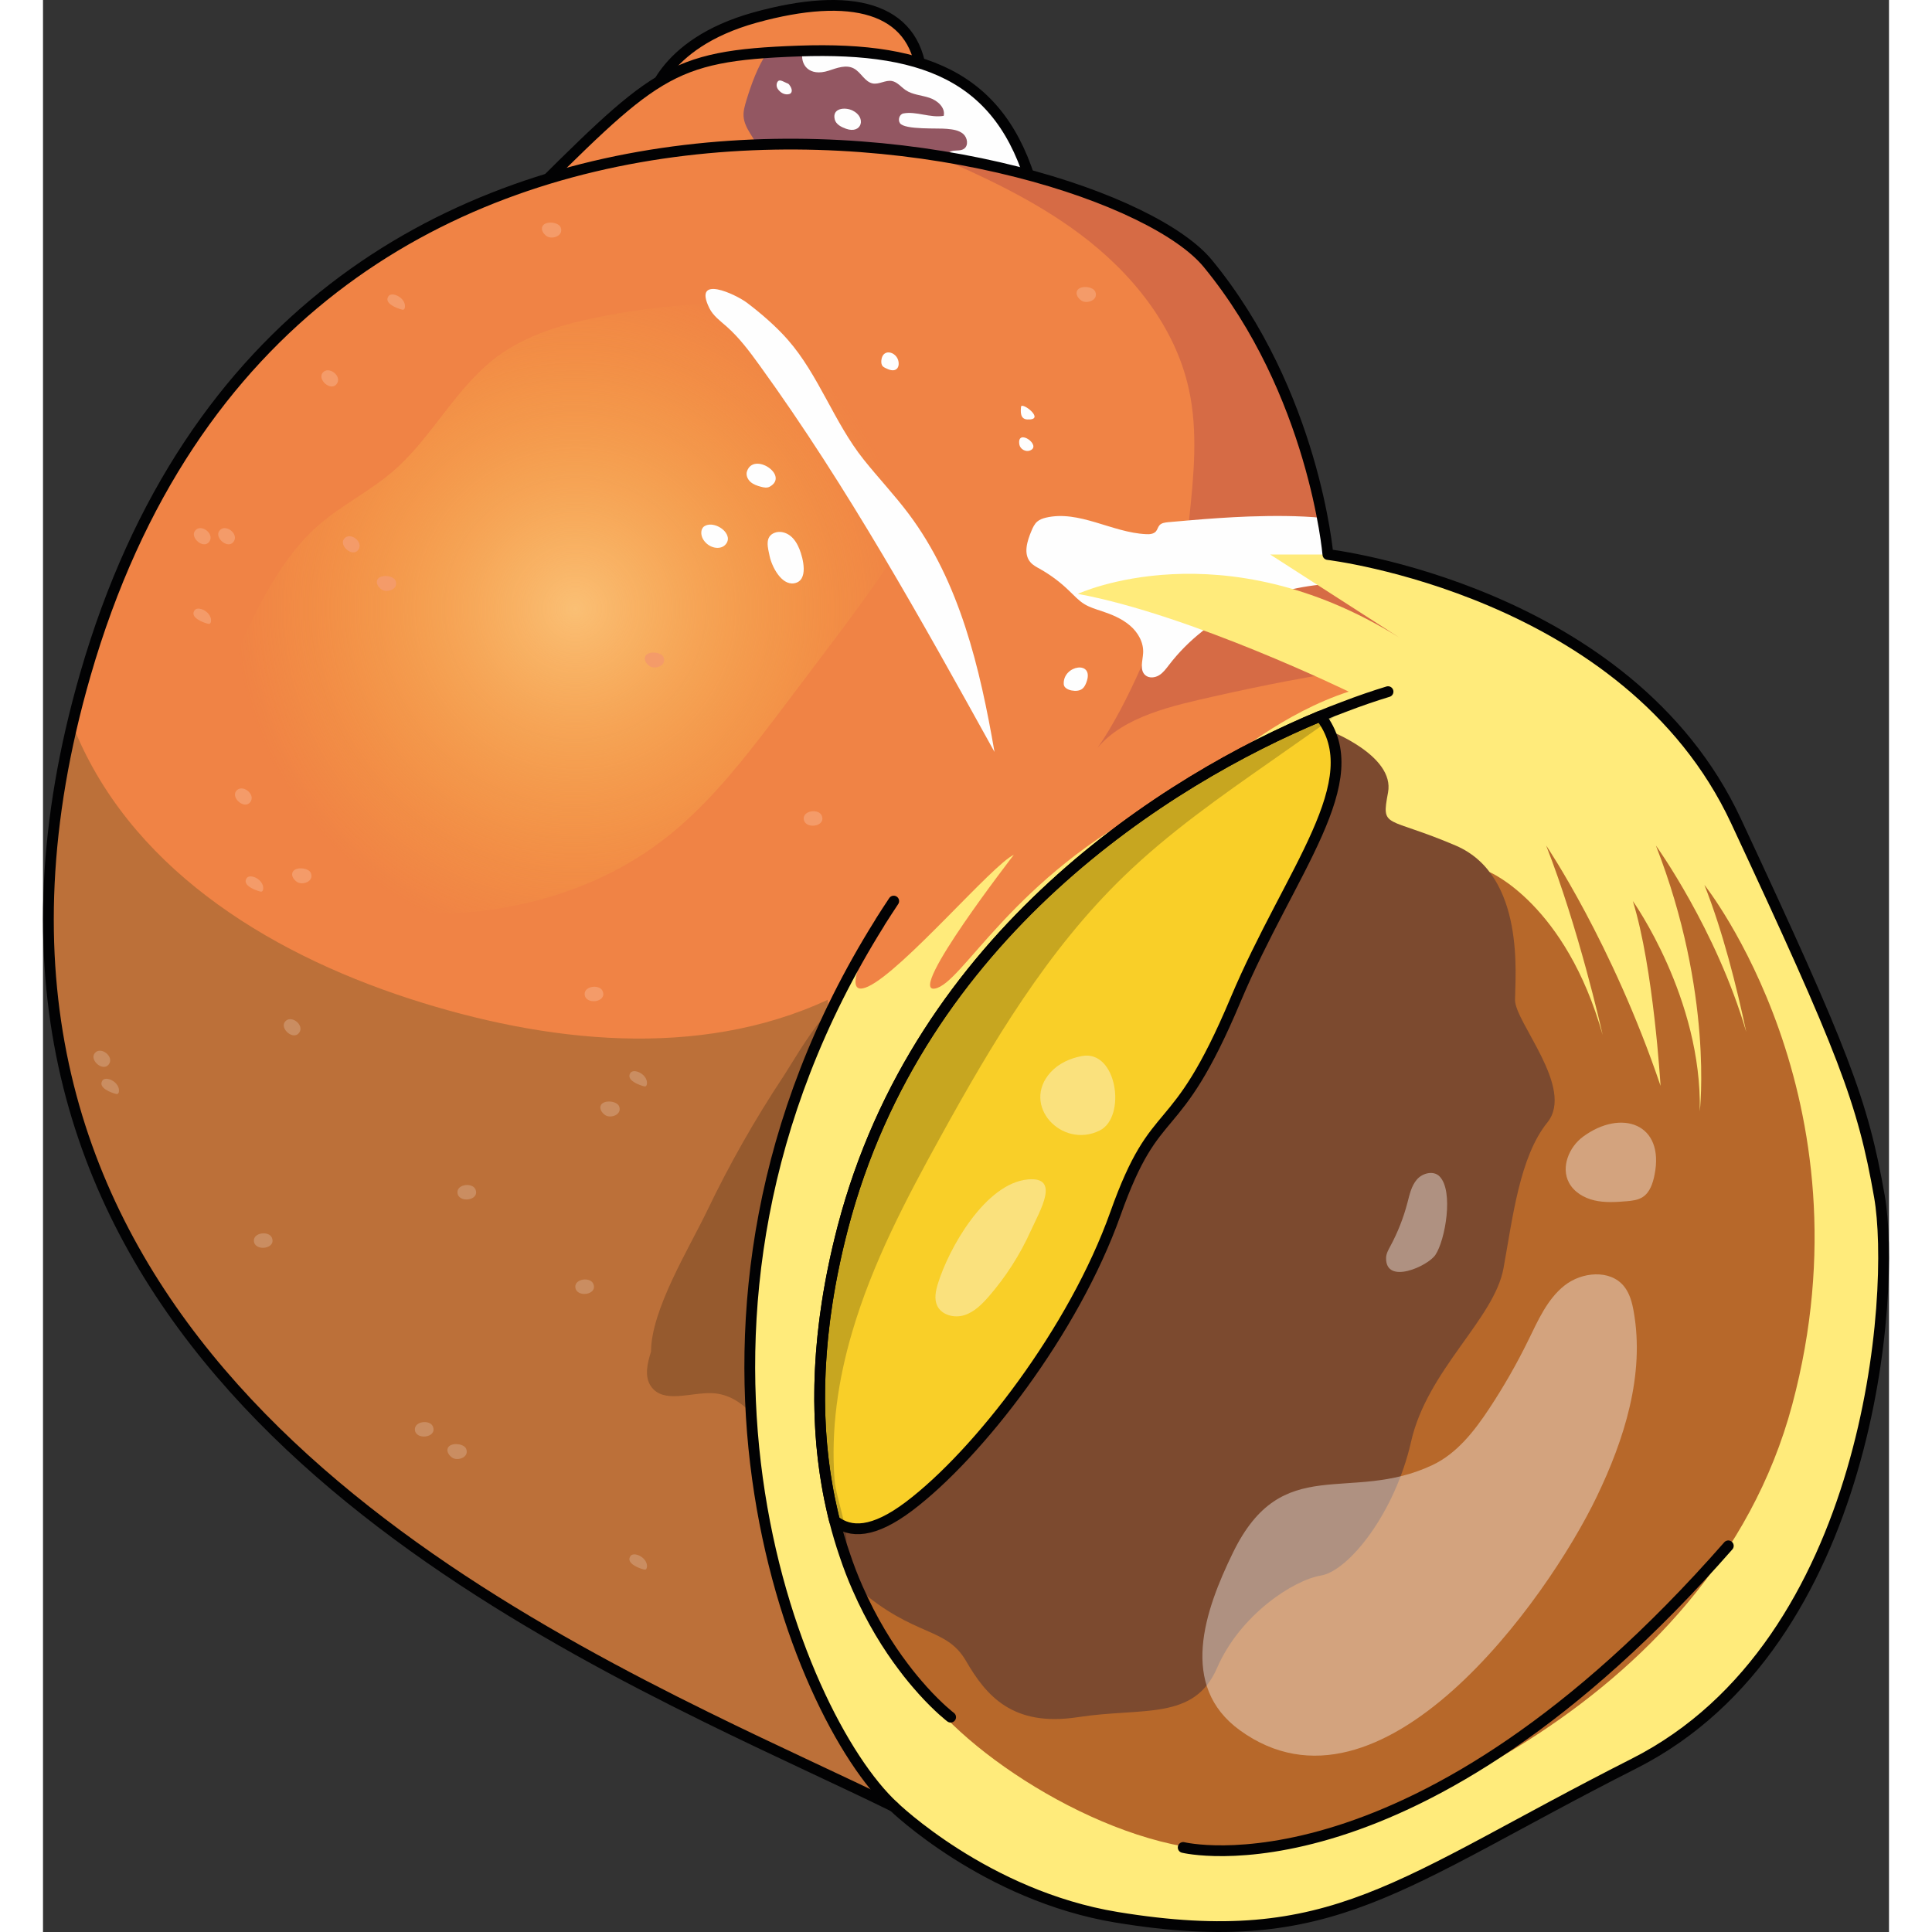
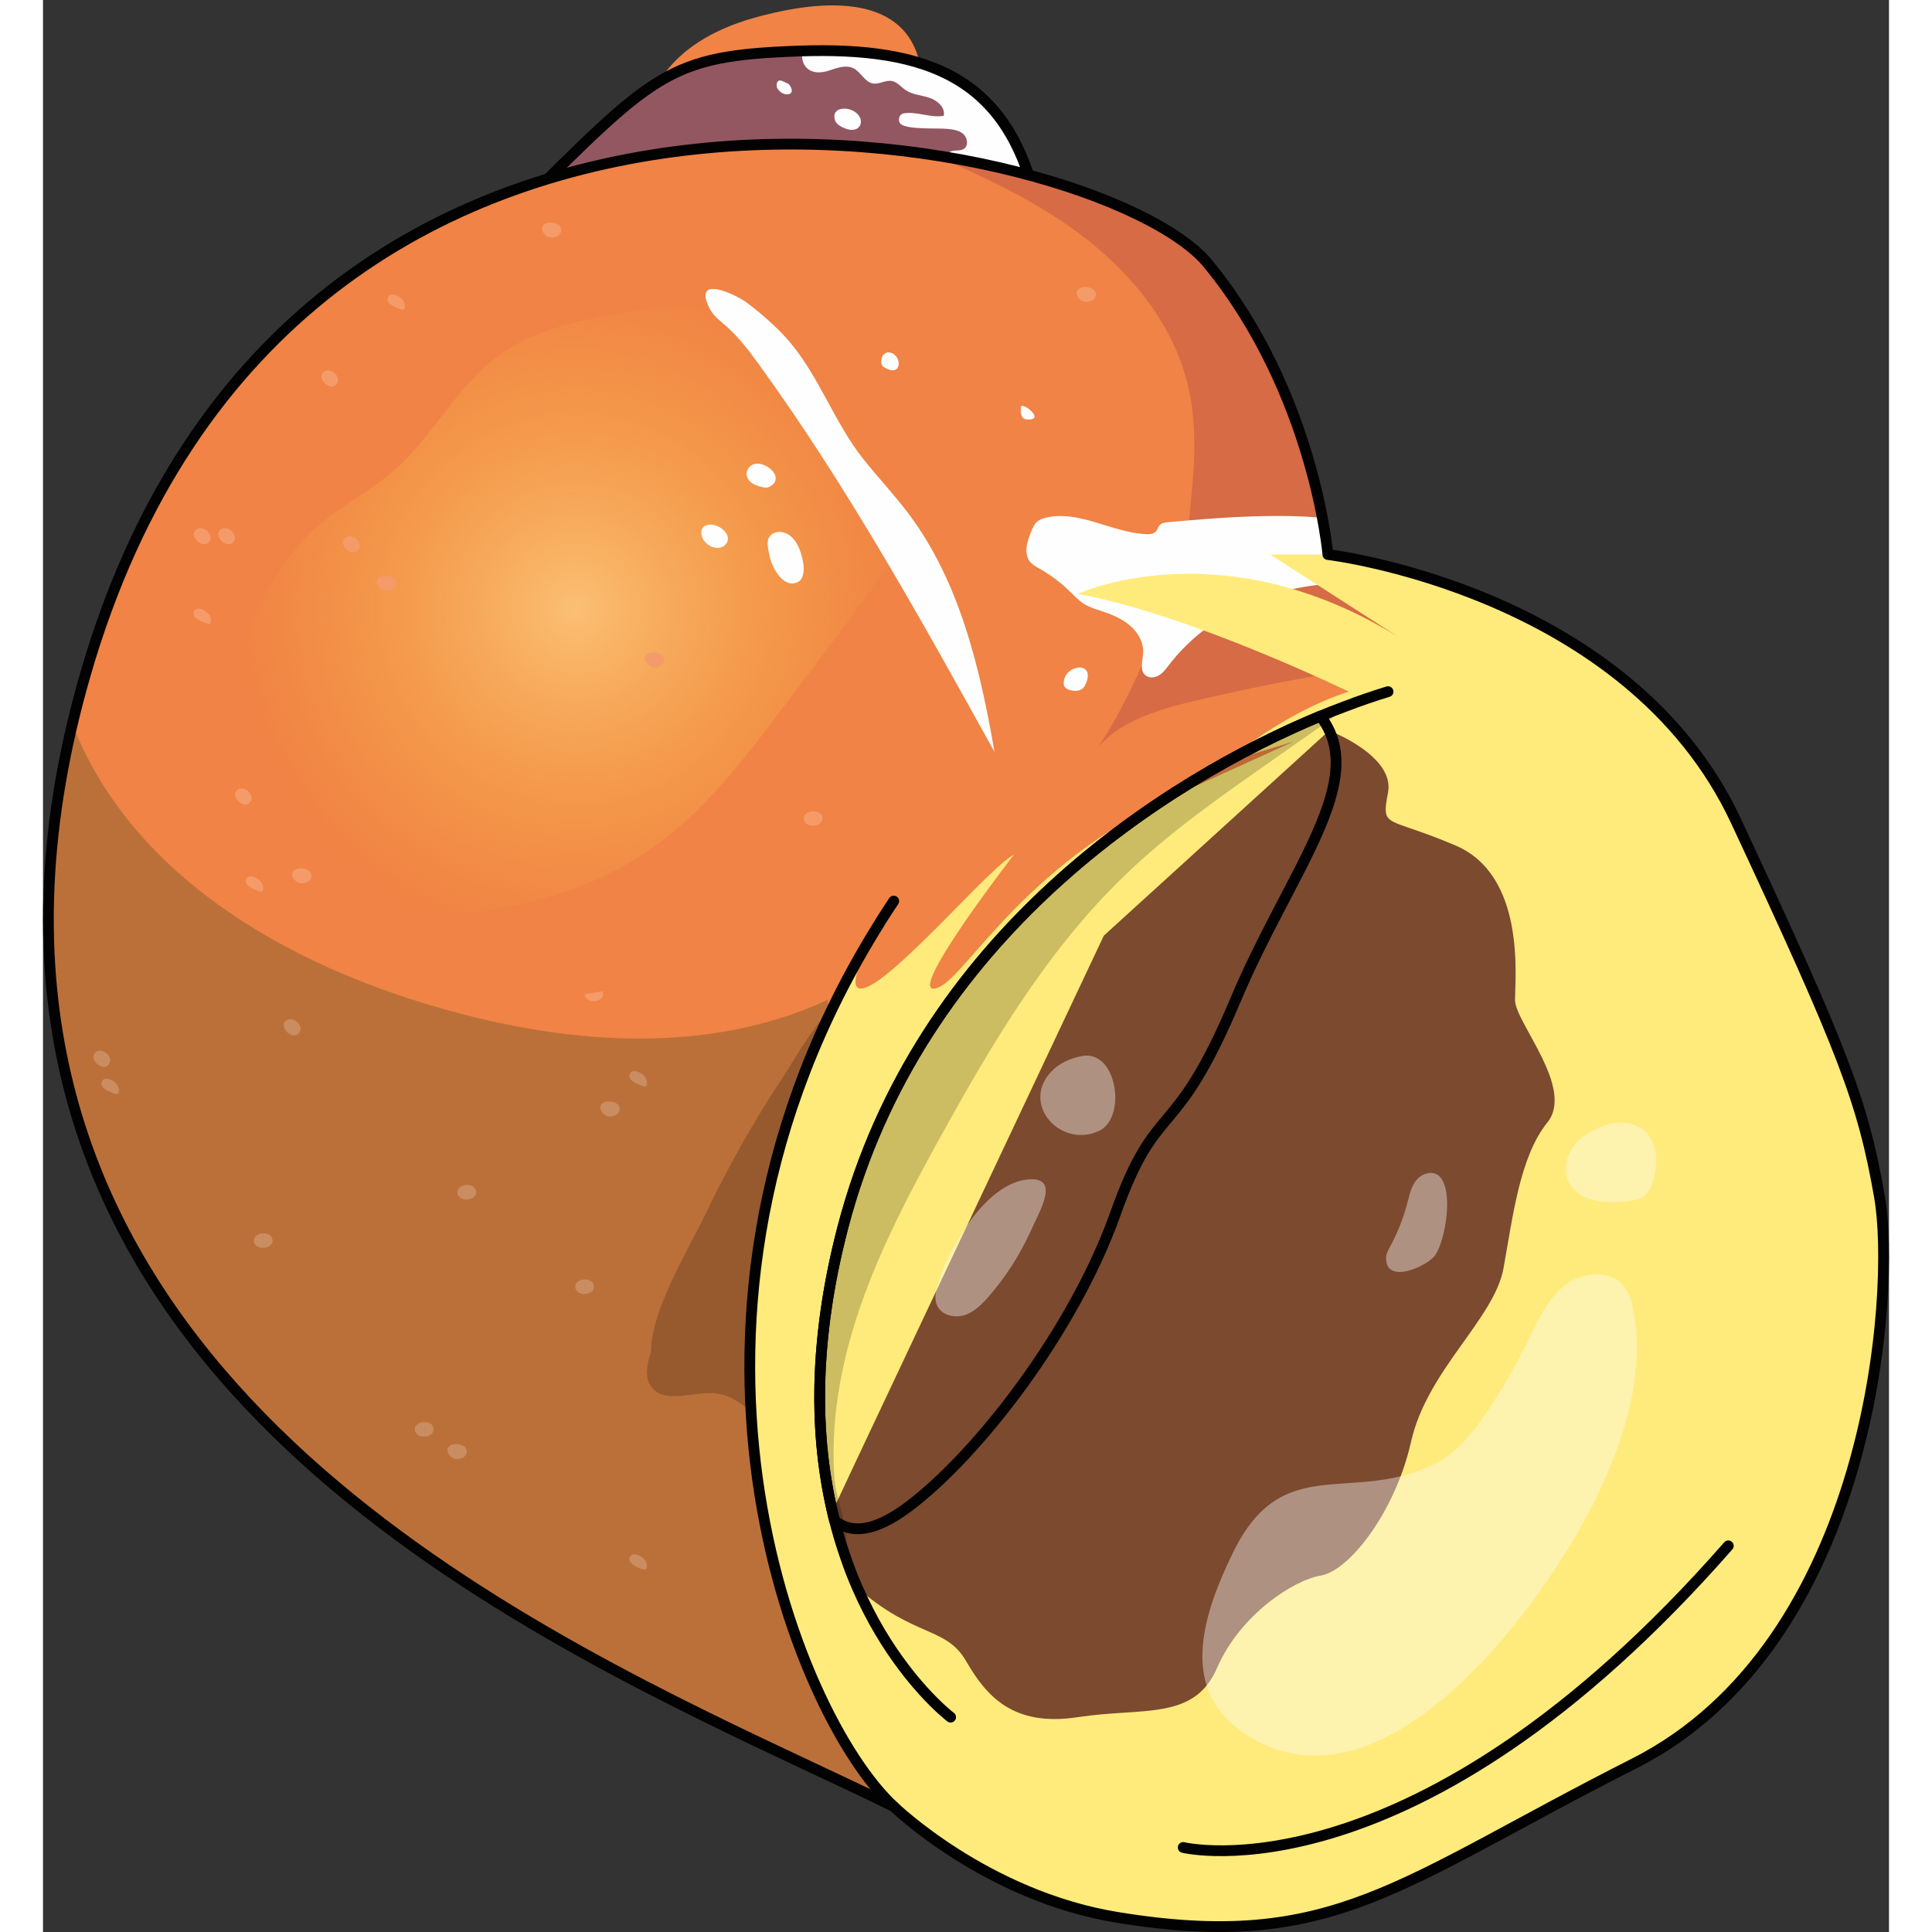
<svg xmlns="http://www.w3.org/2000/svg" version="1.1" id="Camada_1" width="800px" height="800px" viewBox="0 0 171.258 179.237" enable-background="new 0 0 171.258 179.237" xml:space="preserve">
  <rect x="0" y="0" width="171.258" height="179.237" fill="#333333" stroke="none" />
  <g>
    <path fill="#F08345" d="M56.314,9.663c0,0,0.857-5.571,9.75-8.036s14.786-0.964,15.429,5.25   C82.136,13.092,56.314,9.663,56.314,9.663z" />
-     <path fill="none" stroke="#020203" stroke-linecap="round" stroke-linejoin="round" stroke-miterlimit="10" d="M56.314,9.663   c0,0,0.857-5.571,9.75-8.036s14.786-0.964,15.429,5.25C82.136,13.092,56.314,9.663,56.314,9.663z" />
    <path fill="#935762" d="M43.883,19.516c0.85-0.84,1.65-1.63,2.4-2.38c9.67-9.59,12.04-11.65,20.89-12.25   c0.91-0.07,1.89-0.11,2.959-0.15c0.12,0,0.23-0.01,0.341-0.01c11.739-0.35,18.659,2.65,21.439,13.09c0.07,0.24,0.13,0.49,0.19,0.74   C94.783,29.696,43.883,19.516,43.883,19.516z" />
    <path fill="#FEFEFE" d="M91.913,17.816c-2.05,1.32-4.79,1.62-6.84,0.34c0.02-0.58,0.729-0.85,1.28-1.03   c0.56-0.18,1.21-0.7,0.939-1.23c-0.13-0.27-0.45-0.38-0.729-0.46c-0.92-0.28-1.84-0.56-2.761-0.83c-0.05-0.34,0.33-0.57,0.66-0.62   c0.34-0.04,0.7,0.01,0.98-0.18c0.439-0.3,0.33-1.03-0.07-1.38c-0.41-0.35-0.97-0.42-1.5-0.47c-0.79-0.09-3.939,0.11-4.37-0.53   c-0.21-0.31-0.05-0.83,0.32-0.9c1.17-0.23,2.5,0.44,3.74,0.22c0.17-0.76-0.58-1.43-1.32-1.67c-0.74-0.25-1.58-0.28-2.22-0.72   c-0.42-0.29-0.761-0.74-1.261-0.84c-0.59-0.11-1.18,0.33-1.77,0.23c-0.76-0.14-1.1-1.05-1.78-1.4c-0.71-0.37-1.56-0.04-2.319,0.21   c-1.78,0.58-2.7-0.51-2.42-1.83C82.213,4.376,89.133,7.376,91.913,17.816z" />
-     <path fill="#F08345" d="M66.453,13.946c0.52,1.55-0.32,3.31-1.63,4.3c-1.3,0.99-2.96,1.36-4.58,1.59   c-2.55,0.37-5.15,0.46-7.72,0.26c-1.66-0.12-3.38-0.39-4.74-1.35c-0.61-0.43-1.11-0.98-1.5-1.61c9.67-9.59,12.04-11.65,20.89-12.25   c-0.88,1.3-1.46,2.93-1.92,4.43c-0.14,0.48-0.29,0.96-0.26,1.46C65.063,11.946,66.073,12.836,66.453,13.946z" />
    <path fill="none" stroke="#020203" stroke-linecap="round" stroke-linejoin="round" stroke-miterlimit="10" d="M43.886,19.52   C56.743,6.77,57.922,5.163,70.136,4.734S89.422,7.413,92.1,18.556S43.886,19.52,43.886,19.52z" />
    <path fill="#F08345" d="M147.633,163.596c-22,11.14-27.92,17.57-48,14.28c-0.979-0.16-1.93-0.36-2.85-0.6   c-10.65-2.67-17.86-9.68-17.86-9.68c-4.77-2.35-10.79-5.05-17.37-8.29c-29.82-14.66-71.1-40.17-58.83-92.11   c0.35-1.51,0.75-3.05,1.2-4.6c13.12-45.5,52.04-52.3,78.68-48.22h0.01c12.51,1.92,22.3,6.24,25.45,10.07   c9.859,12,11.14,27,11.14,27s14.3,1.69,26.09,10.53c4.66,3.49,8.94,8.11,11.771,14.19c10,21.43,11.76,26,13.31,34.85   C171.923,119.876,169.633,152.446,147.633,163.596z" />
    <radialGradient id="SVGID_1_" cx="49.384" cy="56.467" r="31.572" gradientUnits="userSpaceOnUse">
      <stop offset="0" style="stop-color:#FFD989" />
      <stop offset="0.402" style="stop-color:#FDCC66;stop-opacity:0.598" />
      <stop offset="0.776" style="stop-color:#FCC249;stop-opacity:0.224" />
      <stop offset="1" style="stop-color:#FCBF3E;stop-opacity:0" />
    </radialGradient>
    <path opacity="0.7" fill="url(#SVGID_1_)" d="M51.666,29.387c-3.37,0.672-6.773,1.646-9.531,3.696   c-3.862,2.87-6.033,7.516-9.681,10.653c-2.159,1.857-4.772,3.129-6.915,5.004c-2.029,1.775-3.574,4.038-4.898,6.386   c-2.828,5.019-4.741,10.561-5.53,16.268c-0.449,3.252-0.355,7.016,2.077,9.221c1.105,1.002,2.55,1.531,3.973,1.98   c12.228,3.856,26.553,3.032,36.642-4.881c3.476-2.727,6.321-6.165,9.021-9.663c0.923-1.195,1.832-2.401,2.741-3.606   c0.993-1.316,1.985-2.633,2.978-3.949c2.494-3.308,4.993-6.622,7.168-10.149c2.118-3.434,3.961-7.2,4.143-11.23   c0.127-2.819-0.703-5.851-2.568-8.015c-1.925-2.233-4.649-1.989-7.417-2.372C66.5,27.713,58.96,27.932,51.666,29.387z" />
    <path fill="#D66B45" d="M145.293,61.976c-2.91-0.48-5.859-0.73-8.79-0.81c-9.399-0.23-18.74,1.38-27.91,3.45   c-3.609,0.82-8.319,1.8-10.77,4.78c1.42-2.03,2.85-4.78,4.12-7.67c2.29-5.22,4.069-10.87,4.38-13.45c0-0.04,0.01-0.08,0.01-0.11   c0.42-4.01,0.84-8.11-0.03-12.06c-1.279-5.86-5.319-10.82-10.13-14.41c-4.13-3.08-8.819-5.28-13.56-7.32   c12.51,1.92,22.3,6.24,25.45,10.07c6.979,8.49,9.66,18.48,10.63,23.6c0.399,2.12,0.51,3.4,0.51,3.4s2.93,0.34,7.23,1.55   C131.633,54.446,138.843,57.136,145.293,61.976z" />
    <path fill="#BC7039" d="M96.783,177.276c-10.65-2.67-17.86-9.68-17.86-9.68c-4.77-2.35-10.79-5.05-17.37-8.29   c-29.82-14.66-71.1-40.17-58.83-92.11c5.12,13.02,17.74,21.05,31.26,25.45c12.61,4.09,26.8,5.68,38.819,0.11   c0.33,12.63,4.511,25.13,11.841,35.42c1.75,2.46,3.689,4.82,4.979,7.55c1.55,3.28,2.101,6.93,2.63,10.51   c1.36,9.2,2.71,18.39,4.07,27.59C96.493,174.956,96.653,176.116,96.783,177.276z" />
    <path opacity="0.2" fill="#020203" d="M56.408,125.397c-0.339,1.059-0.638,2.298-0.007,3.213c1.148,1.662,3.71,0.535,5.727,0.641   c2.834,0.149,4.687,2.937,6.069,5.415c0.985-2.482,1.547-5.132,1.654-7.8c0.095-2.354-0.161-4.711-0.055-7.065   c0.15-3.364,1.033-6.648,1.911-9.899c0.739-2.739,1.478-5.478,2.218-8.216c0.488-1.807,2.381-5.695,2.021-7.491   c-1.042-5.212-6.023,3.802-7.251,5.655c-2.648,3.994-5.019,8.171-7.09,12.492C59.953,115.786,56.408,121.516,56.408,125.397z" />
    <path fill="#FEFEFE" d="M126.433,52.996c-0.11,0.09-0.24,0.17-0.381,0.25c-1.88,1.07-4.399,0.8-6.479,0.91   c-5.79,0.31-11.57,2.92-15.1,7.52c-0.28,0.36-0.551,0.74-0.931,0.97c-0.39,0.24-0.93,0.29-1.27,0c-0.271-0.23-0.34-0.56-0.33-0.92   c0.01-0.37,0.1-0.77,0.12-1.14c0.06-0.98-0.48-1.93-1.23-2.56c-0.75-0.64-1.68-1.02-2.609-1.33c-0.551-0.18-1.12-0.35-1.61-0.65   c-0.53-0.32-0.94-0.79-1.39-1.21c-0.82-0.81-1.75-1.5-2.761-2.07c-0.31-0.17-0.63-0.34-0.859-0.61c-0.67-0.78-0.301-1.96,0.1-2.91   c0.13-0.31,0.28-0.64,0.54-0.86c0.22-0.19,0.51-0.29,0.79-0.36c3.09-0.73,6.13,1.38,9.3,1.53c0.33,0.02,0.7-0.01,0.92-0.26   c0.141-0.17,0.181-0.4,0.33-0.57c0.19-0.21,0.5-0.25,0.79-0.28c0.65-0.06,1.3-0.11,1.95-0.17c1.85-0.16,3.7-0.29,5.57-0.36   c2.189-0.07,4.51-0.09,6.8,0.13c0.399,2.12,0.51,3.4,0.51,3.4S122.133,51.786,126.433,52.996z" />
    <path fill="#FFEB7B" d="M147.633,163.596c-22,11.14-27.92,17.57-48,14.28c-12.189-2-20.71-10.28-20.71-10.28   c-9.12-8.42-24.149-45.45-1.33-81.93c-0.609,1.1-3.96,7.22-1.029,5.85c3.22-1.5,11.569-11.35,13.5-12.21c0,0-9.92,12.8-7.34,12.41   c2.569-0.39,7.199-10.37,20.88-17.28l12.39-5.63l-6.29,1.91c0.31-0.27,5.41-4.61,11.43-6.55c0,0-14.68-7.15-25.13-9.07   c0,0,13.351-6.22,29.851,4.07l-12-7.72h5.35c0,0,27.86,3.29,37.86,24.72s11.76,26,13.31,34.85   C171.923,119.876,169.633,152.446,147.633,163.596z" />
    <path fill="none" stroke="#020203" stroke-linecap="round" stroke-linejoin="round" stroke-miterlimit="10" d="M147.633,163.596   c-22,11.14-27.92,17.57-48,14.28c-12.189-2-20.71-10.28-20.71-10.28c-4.77-2.35-10.79-5.05-17.37-8.29   c-30.69-15.09-73.51-41.66-57.63-96.71c19.28-66.86,94.28-50.15,104.14-38.15c9.859,12,11.14,27,11.14,27s27.86,3.29,37.86,24.72   s11.76,26,13.31,34.85C171.923,119.876,169.633,152.446,147.633,163.596z" />
    <path fill="none" stroke="#020203" stroke-linecap="round" stroke-linejoin="round" stroke-miterlimit="10" d="M78.923,83.596   c-0.42,0.64-0.84,1.27-1.24,1.91c-0.02,0.03-0.03,0.06-0.05,0.09c-0.01,0.02-0.02,0.04-0.04,0.07   c-22.82,36.48-7.79,73.51,1.33,81.93" />
-     <path fill="#B7682A" d="M162.283,130.306c-7.61,28.48-40.5,40.71-51.22,41.36c-10.71,0.64-24.88-8.32-29.49-14.89   c-0.01-0.01-0.021-0.03-0.03-0.04c-0.51-0.72-1.1-1.43-1.74-2.12c-1.399-1.85-2.92-4.27-4.239-7.29   c-0.811-1.85-1.54-3.94-2.13-6.25c-0.07-0.28-0.141-0.56-0.2-0.85c-0.181-0.78-0.351-1.59-0.49-2.42l61.46-56.9   c0,0,7.06,2.96,10.49,15.11c-0.141-0.64-2.24-9.92-5.24-17.57c0,0,6.11,9,10.61,22.29c0,0-0.641-10.93-2.57-17.14   c0,0,6.43,9,6.21,19.5c0,0,1.29-10.93-4.07-24.65c0,0,5.601,7.77,8.38,17.29c-0.89-4.21-2.17-9.32-3.88-13.64   C154.133,82.096,169.883,101.826,162.283,130.306z" />
    <path fill="#7C4A2F" d="M139.563,104.136c-2.57,3.18-3.21,8.81-4.07,13.53c-0.86,4.71-7.07,9.43-8.57,16.07   c-1.5,6.64-5.79,12-8.359,12.43c-2.57,0.43-7.5,3.64-9.641,8.57c-2.14,4.93-6.859,3.64-12.92,4.57c-6.05,0.93-8.51-2-10.37-5.21   c-1.87-3.22-4.779-2.15-10.06-6.77h-0.01c-0.811-1.85-1.54-3.94-2.13-6.25c-0.07-0.28-0.141-0.56-0.2-0.85l2.34-4.99l22.84-48.43   l20.91-19.03c0,0,6.1,2.32,5.46,5.74c-0.64,3.43-0.22,2.15,6.28,4.93c6.5,2.79,5.5,12.22,5.5,14.32   C136.563,94.856,142.133,100.946,139.563,104.136z" />
-     <path fill="#F9CF28" d="M110.633,92.766c-5.71,13.59-7.279,8.97-11.14,19.83c-3.86,10.85-12.71,22.28-19.14,27.14   c-3.341,2.52-5.45,2.5-6.92,1.34c-1.761-6.92-2.171-15.92,0.77-27.2c7.1-27.16,30.12-41.54,44.3-47.44   C123.143,72.376,115.673,80.786,110.633,92.766z" />
    <path opacity="0.2" fill="#020203" d="M120.643,65.596c-0.4,0.52-0.95,0.98-1.48,1.35c-1.729,1.22-3.46,2.43-5.189,3.64   c-4.761,3.33-9.53,6.67-13.7,10.71c-7.101,6.86-12.221,15.48-16.99,24.13c-3.22,5.83-6.35,11.78-8.22,18.17   c-1.301,4.41-1.98,9.06-1.63,13.66c0.149,1.97,1.609,5.09,0.93,6.95c-0.34-0.99-0.65-2.04-0.93-3.13   c-0.07-0.28-0.141-0.56-0.2-0.85c-0.181-0.78-0.351-1.59-0.49-2.42c-1.12-6.41-1.04-14.34,1.46-23.93   c7.1-27.16,30.12-41.54,44.3-47.44C119.243,66.136,119.953,65.846,120.643,65.596z" />
    <path fill="none" stroke="#020203" stroke-linecap="round" stroke-linejoin="round" stroke-miterlimit="10" d="M110.633,92.766   c-5.71,13.59-7.279,8.97-11.14,19.83c-3.86,10.85-12.71,22.28-19.14,27.14c-3.341,2.52-5.45,2.5-6.92,1.34   c-1.761-6.92-2.171-15.92,0.77-27.2c7.1-27.16,30.12-41.54,44.3-47.44C123.143,72.376,115.673,80.786,110.633,92.766z" />
    <path fill="none" stroke="#020203" stroke-linecap="round" stroke-linejoin="round" stroke-miterlimit="10" d="M105.779,171.395   c0,0,21.429,5.257,50.571-27.983" />
    <path fill="none" stroke="#020203" stroke-linecap="round" stroke-linejoin="round" stroke-miterlimit="10" d="M124.783,64.166   c-1.22,0.37-2.61,0.84-4.14,1.43c-0.69,0.25-1.4,0.54-2.14,0.84c-14.18,5.9-37.2,20.28-44.3,47.44c-2.5,9.59-2.58,17.52-1.46,23.93   c0.14,0.83,0.31,1.64,0.49,2.42c0.06,0.29,0.13,0.57,0.2,0.85c0.28,1.09,0.59,2.14,0.93,3.13c0.37,1.11,0.77,2.15,1.2,3.12   c1.32,3.02,2.84,5.44,4.24,7.29c0.61,0.82,1.2,1.52,1.74,2.12c0.01,0.01,0.02,0.03,0.03,0.04c1.54,1.71,2.63,2.53,2.63,2.53" />
    <path fill="#FEFEFE" d="M61.823,28.594c0.343,0.695,0.998,1.171,1.58,1.683c1.181,1.038,2.129,2.309,3.051,3.583   c8.217,11.351,15.029,23.643,21.82,35.901c-1.349-7.788-3.223-15.768-7.965-22.092c-1.308-1.744-2.812-3.33-4.172-5.034   c-2.753-3.448-4.16-7.83-7.04-11.116c-1.079-1.231-2.504-2.464-3.802-3.441C64.296,27.326,60.243,25.389,61.823,28.594z" />
    <path fill="#FEFEFE" d="M67.409,51.587c0.19,0.927,1.076,2.726,2.275,2.527c1.382-0.23,0.826-2.342,0.492-3.173   c-0.19-0.472-0.456-0.928-0.858-1.239c-0.402-0.312-0.957-0.457-1.433-0.278C66.924,49.784,67.254,50.835,67.409,51.587z" />
    <path fill="#FEFEFE" d="M65.311,43.722c-0.118,0.345,0.048,0.739,0.32,0.982c0.272,0.243,0.63,0.364,0.983,0.457   c0.265,0.07,0.562,0.125,0.802-0.008C69.279,44.122,65.942,41.88,65.311,43.722z" />
    <path fill="#FEFEFE" d="M63.533,49.876c-0.128-0.833-1.436-1.518-2.166-1.062c-0.367,0.229-0.361,0.785-0.155,1.165   c0.184,0.34,0.492,0.61,0.853,0.75c0.32,0.124,0.692,0.141,0.998-0.013C63.369,50.56,63.586,50.215,63.533,49.876z" />
    <path fill="#FEFEFE" d="M79.384,33.772c0.037-1.084-1.479-1.598-1.608-0.346c-0.02,0.19-0.003,0.4,0.123,0.543   c0.071,0.08,0.169,0.13,0.264,0.179c0.335,0.17,0.78,0.327,1.05,0.066C79.33,34.101,79.379,33.934,79.384,33.772z" />
    <path fill="#FEFEFE" d="M91.316,38.914c1.782,0.089-0.533-1.69-0.582-1.173C90.691,38.204,90.648,38.881,91.316,38.914z" />
-     <path fill="#FEFEFE" d="M91.551,41.8c1.188-0.444-1.231-2.158-0.972-0.564C90.648,41.658,91.15,41.95,91.551,41.8z" />
    <path fill="#FEFEFE" d="M96.787,63.333c0.824-2.124-2.185-1.653-2.091,0.139c0.018,0.335,0.396,0.523,0.726,0.584   c0.347,0.064,0.738,0.057,1.011-0.166C96.605,63.749,96.706,63.541,96.787,63.333z" />
    <path fill="#F49B69" d="M17.907,73.401c-0.46,0.637,0.788,1.723,1.323,1.013C19.784,73.679,18.443,72.66,17.907,73.401z" />
    <path fill="#F49B69" d="M25.924,34.61c-0.46,0.637,0.788,1.723,1.323,1.013C27.8,34.888,26.459,33.869,25.924,34.61z" />
    <path fill="#F49B69" d="M27.922,50.004c-0.46,0.637,0.788,1.723,1.323,1.013C29.798,50.282,28.457,49.263,27.922,50.004z" />
    <path fill="#F49B69" d="M14.095,49.253c-0.46,0.637,0.788,1.723,1.323,1.013C15.972,49.531,14.631,48.512,14.095,49.253z" />
    <path fill="#F49B69" d="M16.353,49.253c-0.46,0.637,0.788,1.723,1.323,1.013C18.23,49.531,16.889,48.512,16.353,49.253z" />
    <path fill="#CA8D61" d="M22.435,94.809c-0.46,0.637,0.788,1.723,1.323,1.013C24.311,95.087,22.97,94.068,22.435,94.809z" />
    <path fill="#CA8D61" d="M4.779,97.734c-0.46,0.637,0.788,1.723,1.323,1.013C6.655,98.013,5.314,96.994,4.779,97.734z" />
    <path fill="#F49B69" d="M23.172,80.881c-0.186,0.333,0.088,0.748,0.411,0.951c0.495,0.312,1.57-0.046,1.275-0.822   C24.664,80.498,23.454,80.376,23.172,80.881z" />
    <path fill="#F49B69" d="M55.89,60.862c-0.186,0.333,0.088,0.748,0.411,0.951c0.495,0.312,1.57-0.046,1.275-0.822   C57.382,60.479,56.172,60.357,55.89,60.862z" />
    <path fill="#F49B69" d="M95.945,26.949c-0.186,0.333,0.088,0.748,0.411,0.951c0.495,0.312,1.57-0.046,1.275-0.822   C97.437,26.567,96.227,26.445,95.945,26.949z" />
    <path fill="#F49B69" d="M46.343,20.974c-0.186,0.333,0.088,0.748,0.411,0.951c0.495,0.312,1.57-0.046,1.275-0.822   C47.835,20.591,46.625,20.469,46.343,20.974z" />
    <path fill="#F49B69" d="M31.029,53.759c-0.186,0.333,0.088,0.748,0.411,0.951c0.495,0.312,1.57-0.046,1.275-0.822   C32.521,53.376,31.311,53.254,31.029,53.759z" />
    <path fill="#CA8D61" d="M51.764,102.514c-0.186,0.333,0.088,0.748,0.411,0.951c0.495,0.312,1.57-0.046,1.275-0.822   C53.256,102.131,52.046,102.01,51.764,102.514z" />
    <path fill="#CA8D61" d="M37.577,134.295c-0.186,0.333,0.088,0.748,0.411,0.951c0.495,0.312,1.57-0.046,1.275-0.822   C39.069,133.912,37.859,133.79,37.577,134.295z" />
    <path fill="#F49B69" d="M20.145,82.707c0.044,0.011,0.091,0.021,0.135,0.009c0.087-0.024,0.129-0.124,0.142-0.214   c0.076-0.519-0.376-0.991-0.876-1.151c-0.229-0.073-0.526-0.077-0.657,0.124C18.444,82.156,19.771,82.618,20.145,82.707z" />
    <path fill="#F49B69" d="M33.297,28.721c0.044,0.011,0.091,0.021,0.135,0.009c0.087-0.024,0.129-0.124,0.142-0.214   c0.076-0.519-0.376-0.991-0.876-1.151c-0.229-0.073-0.526-0.077-0.657,0.124C31.595,28.169,32.923,28.631,33.297,28.721z" />
    <path fill="#F49B69" d="M15.304,57.867c0.044,0.011,0.091,0.021,0.135,0.009c0.087-0.024,0.129-0.124,0.142-0.214   c0.076-0.519-0.376-0.991-0.876-1.151c-0.229-0.073-0.526-0.077-0.657,0.124C13.602,57.316,14.93,57.778,15.304,57.867z" />
    <path fill="#CA8D61" d="M55.747,100.777c0.044,0.011,0.091,0.021,0.135,0.009c0.087-0.024,0.129-0.124,0.142-0.214   c0.076-0.519-0.376-0.991-0.876-1.151c-0.229-0.073-0.526-0.077-0.657,0.124C54.045,100.225,55.373,100.687,55.747,100.777z" />
    <path fill="#CA8D61" d="M55.747,145.606c0.044,0.011,0.091,0.021,0.135,0.009c0.087-0.024,0.129-0.124,0.142-0.214   c0.076-0.519-0.376-0.991-0.876-1.151c-0.229-0.073-0.526-0.077-0.657,0.124C54.045,145.055,55.373,145.517,55.747,145.606z" />
    <path fill="#CA8D61" d="M6.764,101.484c0.044,0.011,0.091,0.021,0.135,0.009c0.087-0.024,0.129-0.124,0.142-0.214   c0.076-0.519-0.376-0.991-0.876-1.151c-0.229-0.073-0.526-0.077-0.657,0.124C5.063,100.933,6.39,101.395,6.764,101.484z" />
-     <path fill="#F49B69" d="M50.25,92.235c0.041,1.021,2.105,0.779,1.672-0.281C51.654,91.297,50.219,91.457,50.25,92.235z" />
+     <path fill="#F49B69" d="M50.25,92.235c0.041,1.021,2.105,0.779,1.672-0.281z" />
    <path fill="#F49B69" d="M70.575,75.95c0.041,1.021,2.105,0.779,1.672-0.281C71.979,75.012,70.543,75.172,70.575,75.95z" />
    <path fill="#CA8D61" d="M38.449,110.627c0.041,1.021,2.105,0.779,1.672-0.281C39.853,109.689,38.417,109.849,38.449,110.627z" />
    <path fill="#CA8D61" d="M49.384,119.391c0.041,1.021,2.105,0.779,1.672-0.281C50.788,118.453,49.353,118.613,49.384,119.391z" />
    <path fill="#CA8D61" d="M19.564,115.111c0.041,1.021,2.105,0.779,1.672-0.281C20.968,114.173,19.533,114.333,19.564,115.111z" />
    <path fill="#CA8D61" d="M34.5,132.622c0.041,1.021,2.105,0.779,1.672-0.281C35.903,131.684,34.468,131.844,34.5,132.622z" />
    <path fill="#FEFEFE" d="M74.508,11.948c1.45,0.514,1.912-1.057,0.596-1.696c-0.702-0.341-1.923-0.226-1.65,0.835   C73.573,11.545,74.062,11.79,74.508,11.948z" />
    <path fill="#FEFEFE" d="M68.686,7.563c-0.148-0.069-0.303-0.126-0.412-0.084c-0.18,0.071-0.264,0.371-0.184,0.611   c0.039,0.117,0.105,0.21,0.175,0.289c0.267,0.303,0.621,0.433,0.953,0.349c0.047-0.012,0.094-0.028,0.134-0.064   c0.258-0.225,0.017-0.632-0.126-0.813c-0.07-0.089-0.163-0.123-0.253-0.155C68.896,7.668,68.793,7.613,68.686,7.563z" />
    <path opacity="0.4" fill="#FEFEFE" d="M144.135,138.874c2.581-5.357,4.478-11.351,3.437-17.206   c-0.148-0.834-0.37-1.687-0.905-2.343c-1.289-1.579-3.913-1.331-5.511-0.066c-1.598,1.265-2.451,3.22-3.346,5.051   c-1.071,2.192-2.284,4.314-3.628,6.35c-1.387,2.1-3.005,4.184-5.28,5.258c-7.693,3.632-13.924-1.268-18.505,8.124   c-2.633,5.398-5.059,12.361,0.653,16.49C124.121,169.982,139.507,148.477,144.135,138.874z" />
    <path opacity="0.4" fill="#FEFEFE" d="M149.509,108.982c0.951-4.744-3.077-6.142-6.632-3.53c-1.306,0.959-2.07,2.828-1.313,4.261   c0.462,0.874,1.391,1.425,2.354,1.649c0.962,0.225,1.966,0.165,2.95,0.084c0.533-0.044,1.089-0.101,1.539-0.391   C149.083,110.618,149.351,109.771,149.509,108.982z" />
    <path opacity="0.4" fill="#FEFEFE" d="M83.021,119.097c-0.203,0.663-0.36,1.403-0.067,2.031c0.409,0.875,1.578,1.174,2.501,0.89   c0.922-0.284,1.641-1.001,2.275-1.728c1.6-1.836,2.925-3.912,3.923-6.133c0.824-1.833,2.768-5.018-0.281-4.738   C87.424,109.782,84.029,115.809,83.021,119.097z" />
    <path opacity="0.4" fill="#FEFEFE" d="M96.383,97.972c-1.092,0.206-2.161,0.685-2.907,1.509c-2.773,3.062,1.041,7.141,4.557,5.4   C100.541,103.639,99.648,97.358,96.383,97.972z" />
    <path opacity="0.4" fill="#FEFEFE" d="M129.557,109.133c-0.557-0.561-1.572-0.31-2.091,0.286c-0.519,0.596-0.687,1.409-0.887,2.174   c-0.366,1.398-0.9,2.752-1.586,4.024c-0.184,0.341-0.385,0.695-0.392,1.083c-0.048,2.535,3.864,0.771,4.572-0.275   C130.094,115.062,130.894,110.48,129.557,109.133z" />
  </g>
</svg>